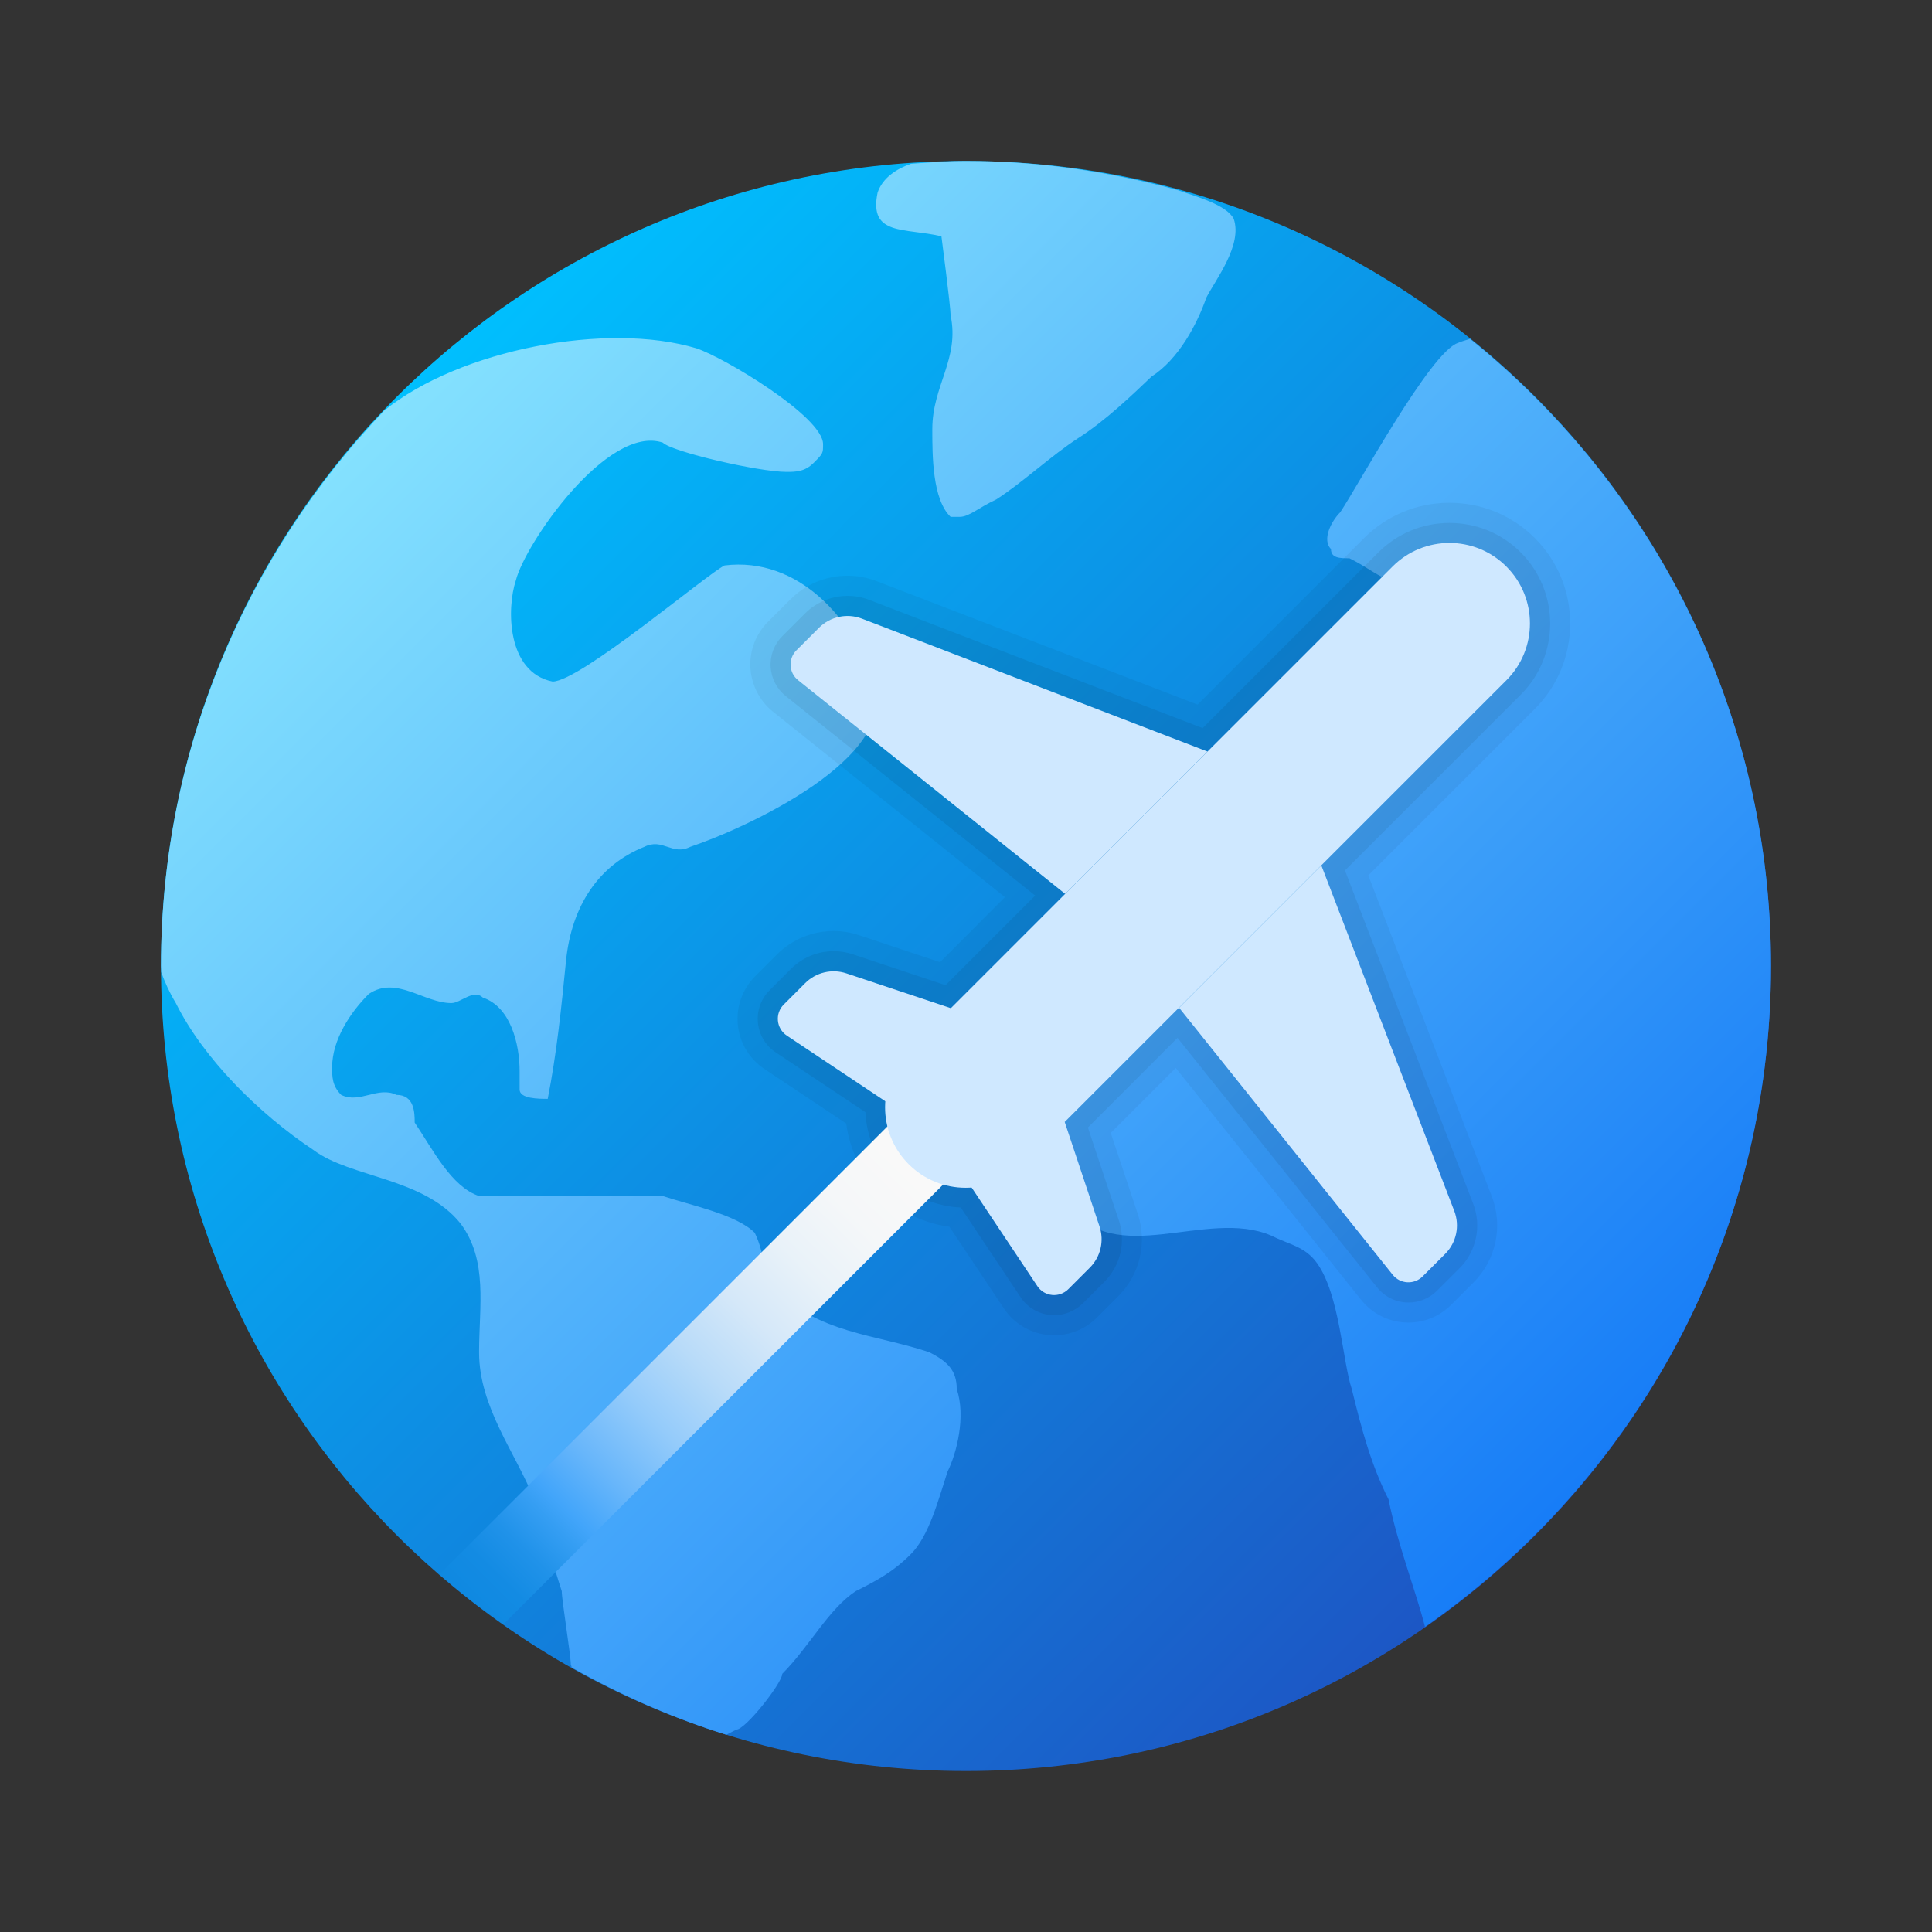
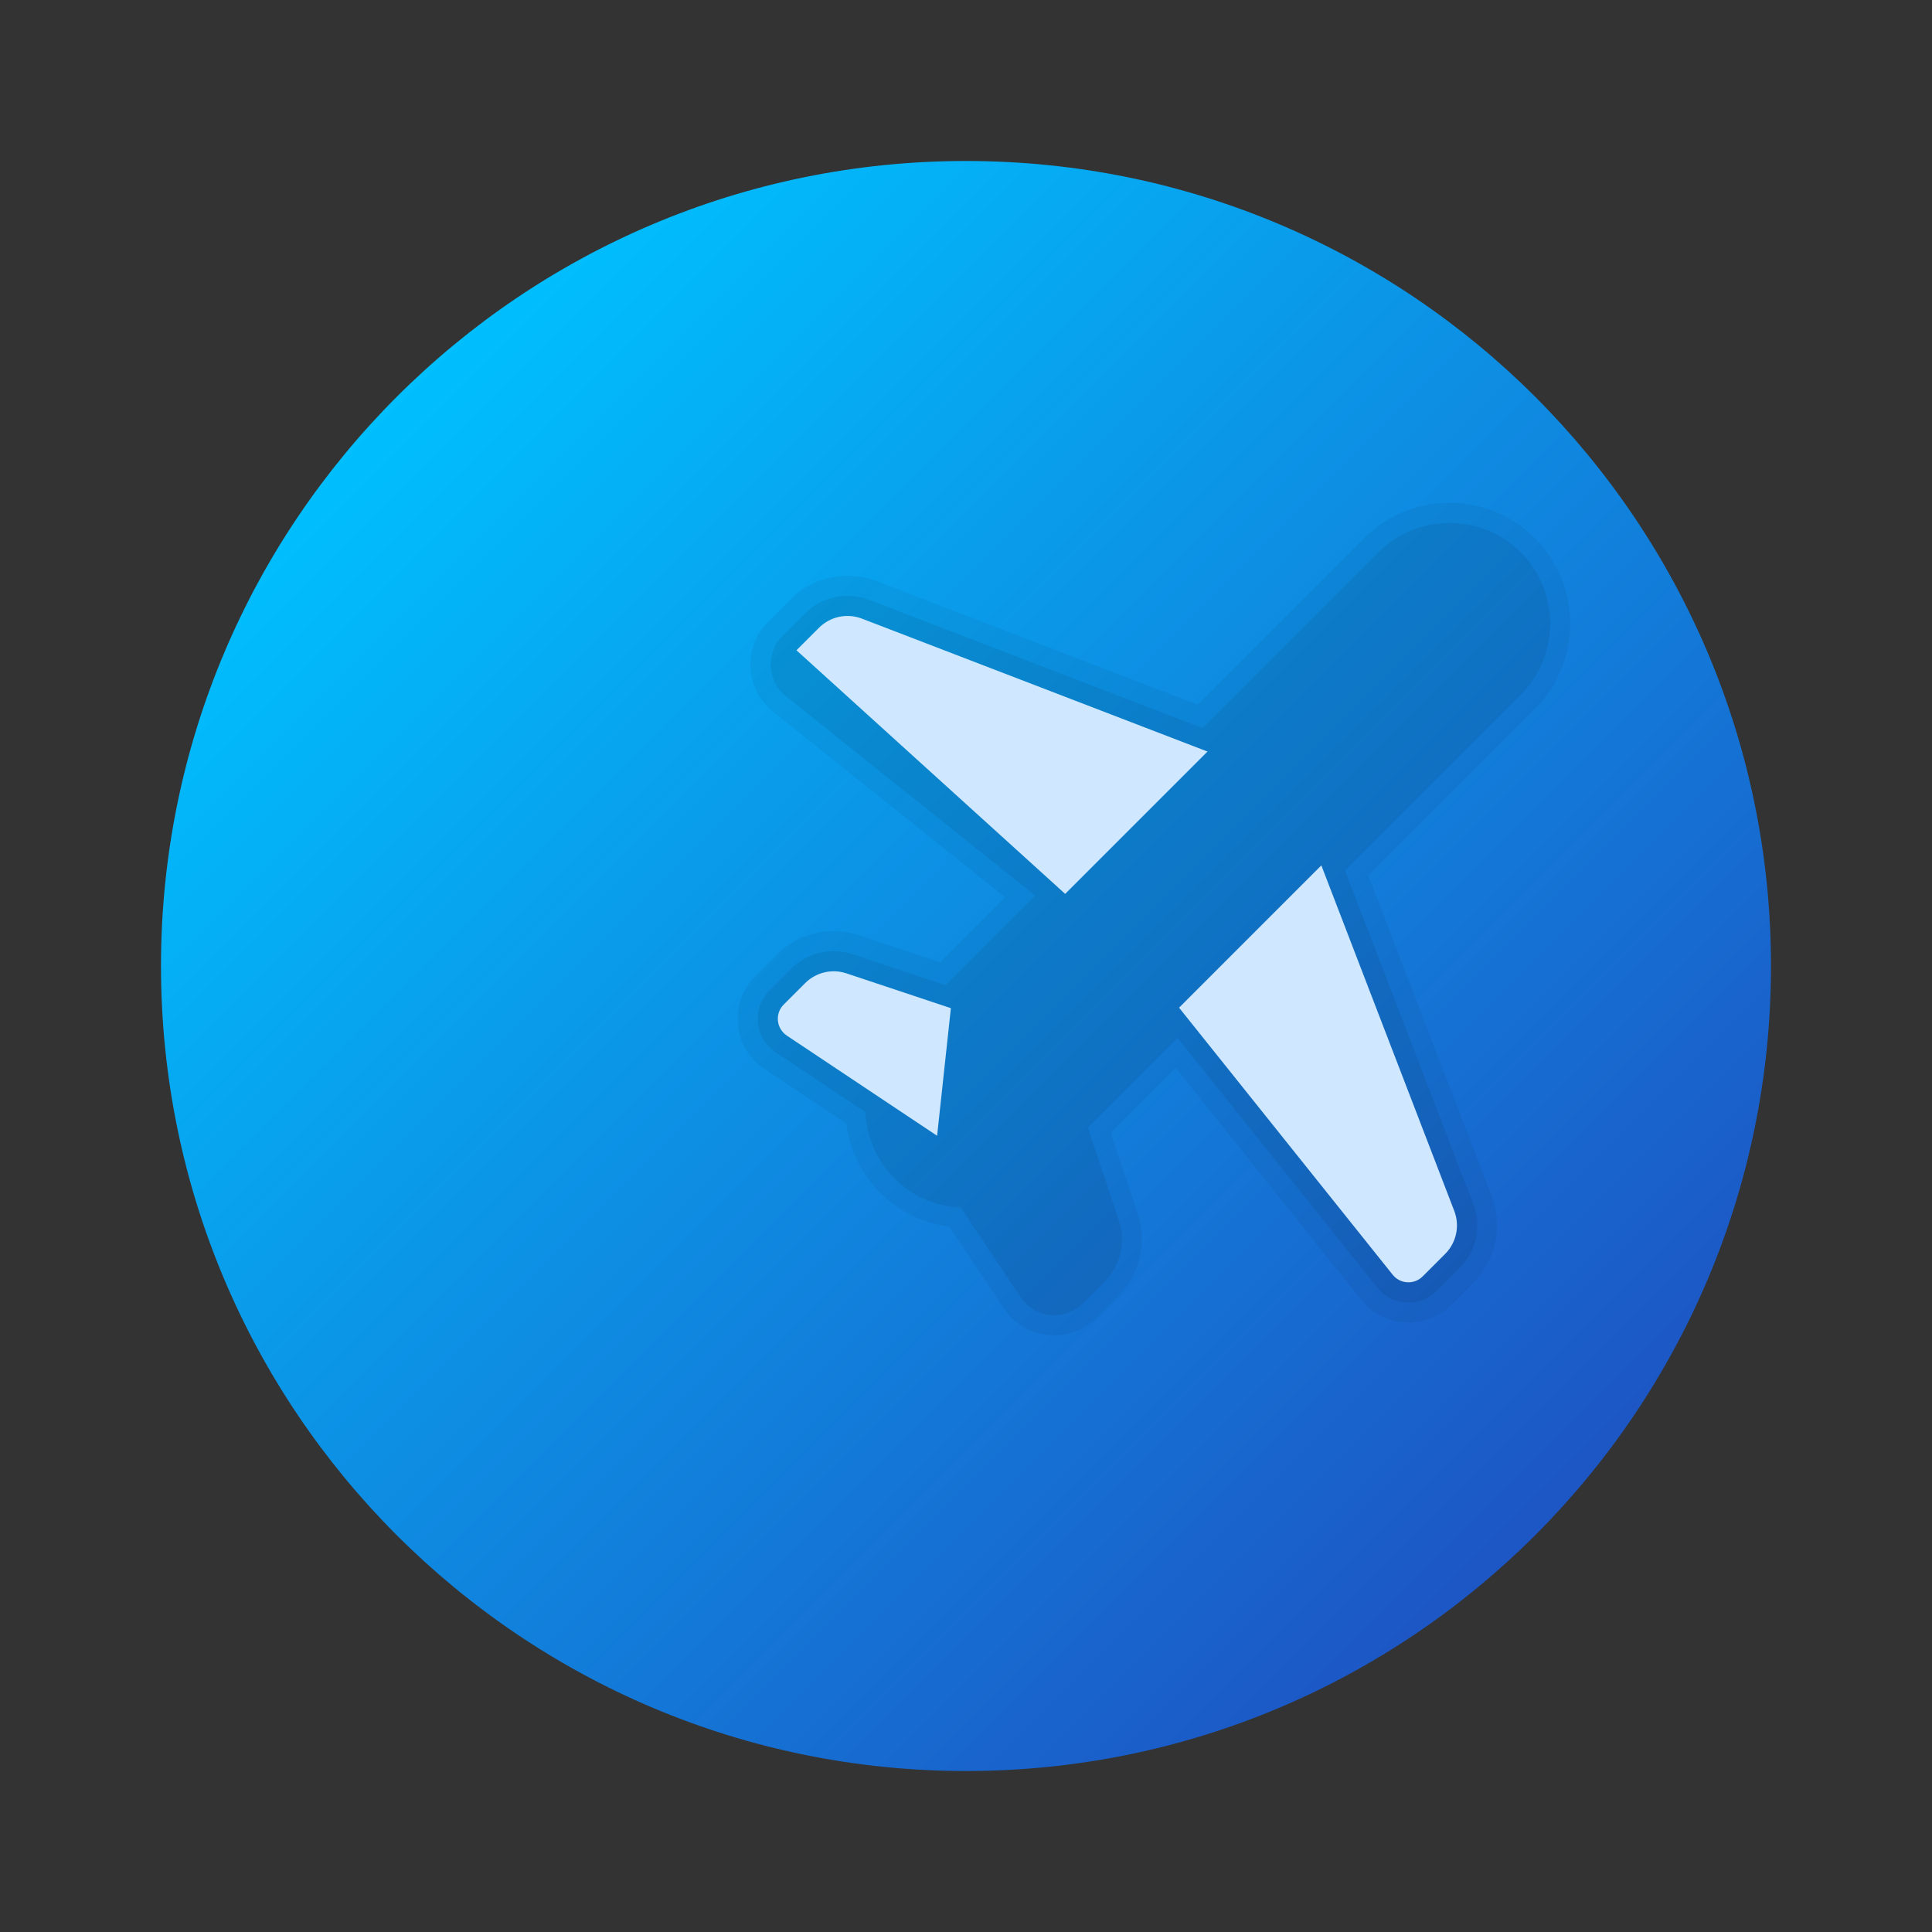
<svg xmlns="http://www.w3.org/2000/svg" width="64" height="64" viewBox="0 0 64 64" fill="none">
  <rect x="0" y="0" width="64" height="64" fill="#333333" stroke="none" />
  <path d="M58.666 32C58.666 46.727 46.726 58.667 32 58.667C17.273 58.667 5.333 46.727 5.333 32C5.333 17.273 17.273 5.333 32 5.333C46.726 5.333 58.666 17.273 58.666 32Z" fill="url(#paint0_linear_617_4730)" />
-   <path d="M31.693 46.011C32 46.921 31.693 48.139 31.388 48.751C31.088 49.663 30.782 50.88 30.17 51.485C29.565 52.097 28.953 52.404 28.348 52.708C27.436 53.313 26.825 54.531 25.913 55.448C25.913 55.748 24.696 57.296 24.39 57.296C24.277 57.356 24.169 57.411 24.06 57.465C22.262 56.905 20.556 56.148 18.944 55.24C18.933 55.208 18.921 55.177 18.909 55.144C18.909 54.839 18.609 53.011 18.609 52.709C18.304 51.793 17.997 50.576 17.693 49.664C17.088 48.141 15.87 46.619 15.87 44.796C15.87 43.272 16.17 41.756 15.258 40.533C14.041 39.011 11.606 39.011 10.389 38.099C8.56 36.881 6.737 35.059 5.825 33.229C5.608 32.869 5.461 32.535 5.341 32.205C5.342 32.135 5.333 32.069 5.333 32C5.333 24.859 8.157 18.387 12.73 13.6C15.232 11.577 20.11 10.647 23.072 11.54C23.984 11.84 27.265 13.803 27.265 14.715C27.265 15.02 27.265 15.02 26.96 15.327C26.66 15.632 26.353 15.632 26.048 15.632C25.136 15.632 22.262 14.969 21.956 14.663C20.126 14.052 17.392 18.009 17.088 19.227C16.782 20.143 16.782 22.272 18.305 22.577C19.217 22.577 23.39 19.036 24.002 18.731C26.437 18.431 28.318 20.517 28.93 22.652C29.842 25.087 24.697 27.44 22.868 28.052C22.262 28.357 21.957 27.747 21.345 28.052C19.828 28.657 18.93 30.017 18.749 31.837C18.596 33.377 18.444 34.879 18.144 36.401C17.838 36.401 17.213 36.397 17.213 36.092V35.487C17.213 34.568 16.908 33.352 15.996 33.047C15.69 32.748 15.26 33.228 14.954 33.228C14.042 33.228 13.132 32.312 12.22 32.923C11.608 33.528 11.002 34.445 11.002 35.357C11.002 35.664 11.002 35.969 11.302 36.269C11.914 36.575 12.52 35.969 13.132 36.269C13.737 36.269 13.737 36.881 13.737 37.185C14.349 38.097 14.954 39.315 15.87 39.62H21.956C22.868 39.925 24.39 40.225 25.001 40.837C25.3 41.443 25.3 42.055 25.606 42.66C27.129 44.183 28.952 44.183 30.78 44.793C31.388 45.099 31.694 45.399 31.693 46.011ZM48.698 11.227C48.564 11.267 48.429 11.303 48.297 11.36C47.385 11.665 45.005 16.06 44.396 16.971C44.09 17.276 43.79 17.883 44.09 18.188C44.09 18.493 44.396 18.493 44.702 18.493C45.308 18.799 45.39 18.925 46.001 19.225C46.306 19.225 46.606 19.531 46.306 19.837C46.306 19.837 46.306 20.143 46.001 20.143C44.478 21.665 42.956 22.883 41.437 24.4C41.13 24.708 40.926 25.32 40.926 25.619C40.926 25.924 41.13 25.924 41.13 26.231C41.13 26.537 40.825 26.536 40.518 26.836C39.913 27.141 39.301 27.448 38.996 27.752C38.696 28.357 38.996 29.275 38.696 29.881C38.389 31.404 37.473 32.621 36.866 34.144C36.254 35.056 35.709 35.967 35.097 36.884C35.097 38.101 34.792 39.013 35.402 39.924C36.925 42.057 39.973 40.016 42.102 40.927C42.708 41.232 43.229 41.288 43.625 41.839C44.381 42.888 44.473 45.099 44.78 46.016C45.08 47.233 45.385 48.451 45.997 49.668C46.3 51.177 46.897 52.685 47.205 53.891C54.128 49.072 58.666 41.071 58.666 32C58.666 23.599 54.772 16.115 48.698 11.227ZM38.144 12.476C39.05 11.893 39.657 10.732 39.961 9.861C40.258 9.277 41.17 8.117 40.868 7.247C40.632 6.793 39.672 6.521 38.97 6.285C36.744 5.684 34.416 5.333 32 5.333C31.386 5.333 30.785 5.384 30.182 5.425C29.674 5.601 29.237 5.9 29.072 6.377C28.768 7.829 29.978 7.537 31.186 7.829C31.186 7.829 31.49 10.152 31.49 10.444C31.794 11.896 30.884 12.767 30.884 14.215C30.884 15.089 30.884 16.541 31.49 17.121H31.794C32.098 17.121 32.396 16.829 33.004 16.544C33.91 15.96 34.821 15.092 35.726 14.508C36.632 13.929 37.537 13.055 38.144 12.476Z" fill="url(#paint1_linear_617_4730)" />
  <path opacity="0.05" d="M34.917 44.233C34.245 44.233 33.624 43.9 33.253 43.341L31.448 40.635C30.58 40.521 29.776 40.128 29.157 39.509C28.539 38.892 28.147 38.089 28.032 37.219L25.323 35.413C24.821 35.077 24.5 34.543 24.441 33.944C24.383 33.347 24.593 32.76 25.019 32.335L25.731 31.623C26.235 31.119 26.904 30.841 27.616 30.841C27.903 30.841 28.187 30.888 28.46 30.98L31.14 31.872L33.289 29.72L25.605 23.575C25.163 23.219 24.891 22.689 24.859 22.123C24.825 21.557 25.037 21 25.441 20.597L26.188 19.852C26.693 19.348 27.363 19.071 28.075 19.071C28.403 19.071 28.724 19.131 29.032 19.248L39.671 23.34L45.187 17.825C45.943 17.071 46.947 16.655 48.015 16.655C49.084 16.655 50.088 17.071 50.844 17.825C51.597 18.58 52.013 19.584 52.013 20.653C52.013 21.723 51.597 22.728 50.844 23.483L45.327 28.999L49.42 39.637C49.797 40.621 49.559 41.737 48.816 42.48L48.069 43.227C47.691 43.605 47.188 43.812 46.655 43.812C46.044 43.812 45.475 43.539 45.093 43.063L38.947 35.377L36.796 37.528L37.689 40.207C38.009 41.171 37.764 42.216 37.045 42.936L36.333 43.648C35.956 44.025 35.453 44.233 34.917 44.233Z" fill="black" />
  <path opacity="0.07" d="M34.918 43.567C34.471 43.567 34.056 43.344 33.808 42.972L31.826 40C30.991 39.963 30.215 39.625 29.63 39.039C29.046 38.455 28.707 37.671 28.668 36.841L25.694 34.859C25.359 34.635 25.146 34.277 25.107 33.879C25.068 33.48 25.208 33.089 25.491 32.807L26.203 32.095C26.58 31.717 27.083 31.509 27.618 31.509C27.834 31.509 28.046 31.544 28.251 31.613L31.322 32.636L34.291 29.667L26.026 23.056C25.73 22.819 25.55 22.467 25.528 22.088C25.506 21.709 25.648 21.339 25.916 21.072L26.663 20.325C27.042 19.947 27.544 19.739 28.079 19.739C28.326 19.739 28.566 19.784 28.796 19.872L39.839 24.12L45.66 18.299C46.291 17.669 47.128 17.323 48.018 17.323C48.908 17.323 49.746 17.669 50.376 18.299C51.676 19.599 51.676 21.713 50.376 23.013L44.554 28.836L48.803 39.879C49.086 40.616 48.908 41.453 48.35 42.011L47.603 42.757C47.351 43.009 47.016 43.148 46.66 43.148C46.254 43.148 45.874 42.965 45.62 42.648L39.007 34.381L36.038 37.351L37.062 40.42C37.303 41.143 37.118 41.927 36.579 42.467L35.867 43.179C35.61 43.428 35.275 43.567 34.918 43.567Z" fill="black" />
-   <path d="M14.565 52.147C15.242 52.733 15.944 53.287 16.678 53.804L31.595 38.887L29.71 37.001L14.565 52.147Z" fill="url(#paint2_linear_617_4730)" />
-   <path d="M31.043 37.624L34.363 42.604C34.596 42.955 35.092 43.003 35.39 42.705L36.102 41.993C36.459 41.636 36.583 41.108 36.423 40.628L35.27 37.168L31.043 37.624Z" fill="#CFE8FF" />
  <path d="M39.058 33.381L46.135 42.228C46.383 42.539 46.846 42.564 47.127 42.283L47.874 41.536C48.246 41.164 48.364 40.607 48.175 40.115L43.771 28.667L39.058 33.381Z" fill="#CFE8FF" />
  <path d="M31.499 33.397L28.039 32.244C27.559 32.084 27.031 32.209 26.674 32.565L25.962 33.277C25.664 33.575 25.714 34.069 26.063 34.304L31.043 37.624L31.499 33.397Z" fill="#CFE8FF" />
-   <path d="M40 24.896L28.552 20.493C28.06 20.304 27.503 20.423 27.131 20.795L26.384 21.541C26.103 21.823 26.128 22.285 26.439 22.533L35.285 29.611L40 24.896Z" fill="#CFE8FF" />
-   <path d="M49.9 18.767C48.859 17.725 47.171 17.725 46.13 18.767L30.1 34.795C29.059 35.836 29.059 37.524 30.1 38.565C31.142 39.607 32.83 39.607 33.871 38.565L49.899 22.537C50.942 21.497 50.942 19.808 49.9 18.767Z" fill="#CFE8FF" />
+   <path d="M40 24.896L28.552 20.493C28.06 20.304 27.503 20.423 27.131 20.795L26.384 21.541L35.285 29.611L40 24.896Z" fill="#CFE8FF" />
  <defs>
    <linearGradient id="paint0_linear_617_4730" x1="13.144" y1="13.144" x2="51.182" y2="51.183" gradientUnits="userSpaceOnUse">
      <stop stop-color="#00BFFE" />
      <stop offset="1" stop-color="#1D55C4" />
    </linearGradient>
    <linearGradient id="paint1_linear_617_4730" x1="13.605" y1="12.908" x2="51.498" y2="50.801" gradientUnits="userSpaceOnUse">
      <stop stop-color="#84E1FE" />
      <stop offset="1" stop-color="#167CF7" />
    </linearGradient>
    <linearGradient id="paint2_linear_617_4730" x1="9.498" y1="59.324" x2="29.923" y2="38.559" gradientUnits="userSpaceOnUse">
      <stop offset="0.301" stop-color="#0F89E1" />
      <stop offset="0.342" stop-color="#138BE3" />
      <stop offset="0.385" stop-color="#2092E9" />
      <stop offset="0.429" stop-color="#359EF3" />
      <stop offset="0.451" stop-color="#42A5FA" />
      <stop offset="0.511" stop-color="#68B6FA" />
      <stop offset="0.592" stop-color="#94CBFA" />
      <stop offset="0.674" stop-color="#B8DBF9" />
      <stop offset="0.756" stop-color="#D5E8F9" />
      <stop offset="0.838" stop-color="#E9F2F9" />
      <stop offset="0.919" stop-color="#F5F7F9" />
      <stop offset="1" stop-color="#F9F9F9" />
    </linearGradient>
  </defs>
</svg>